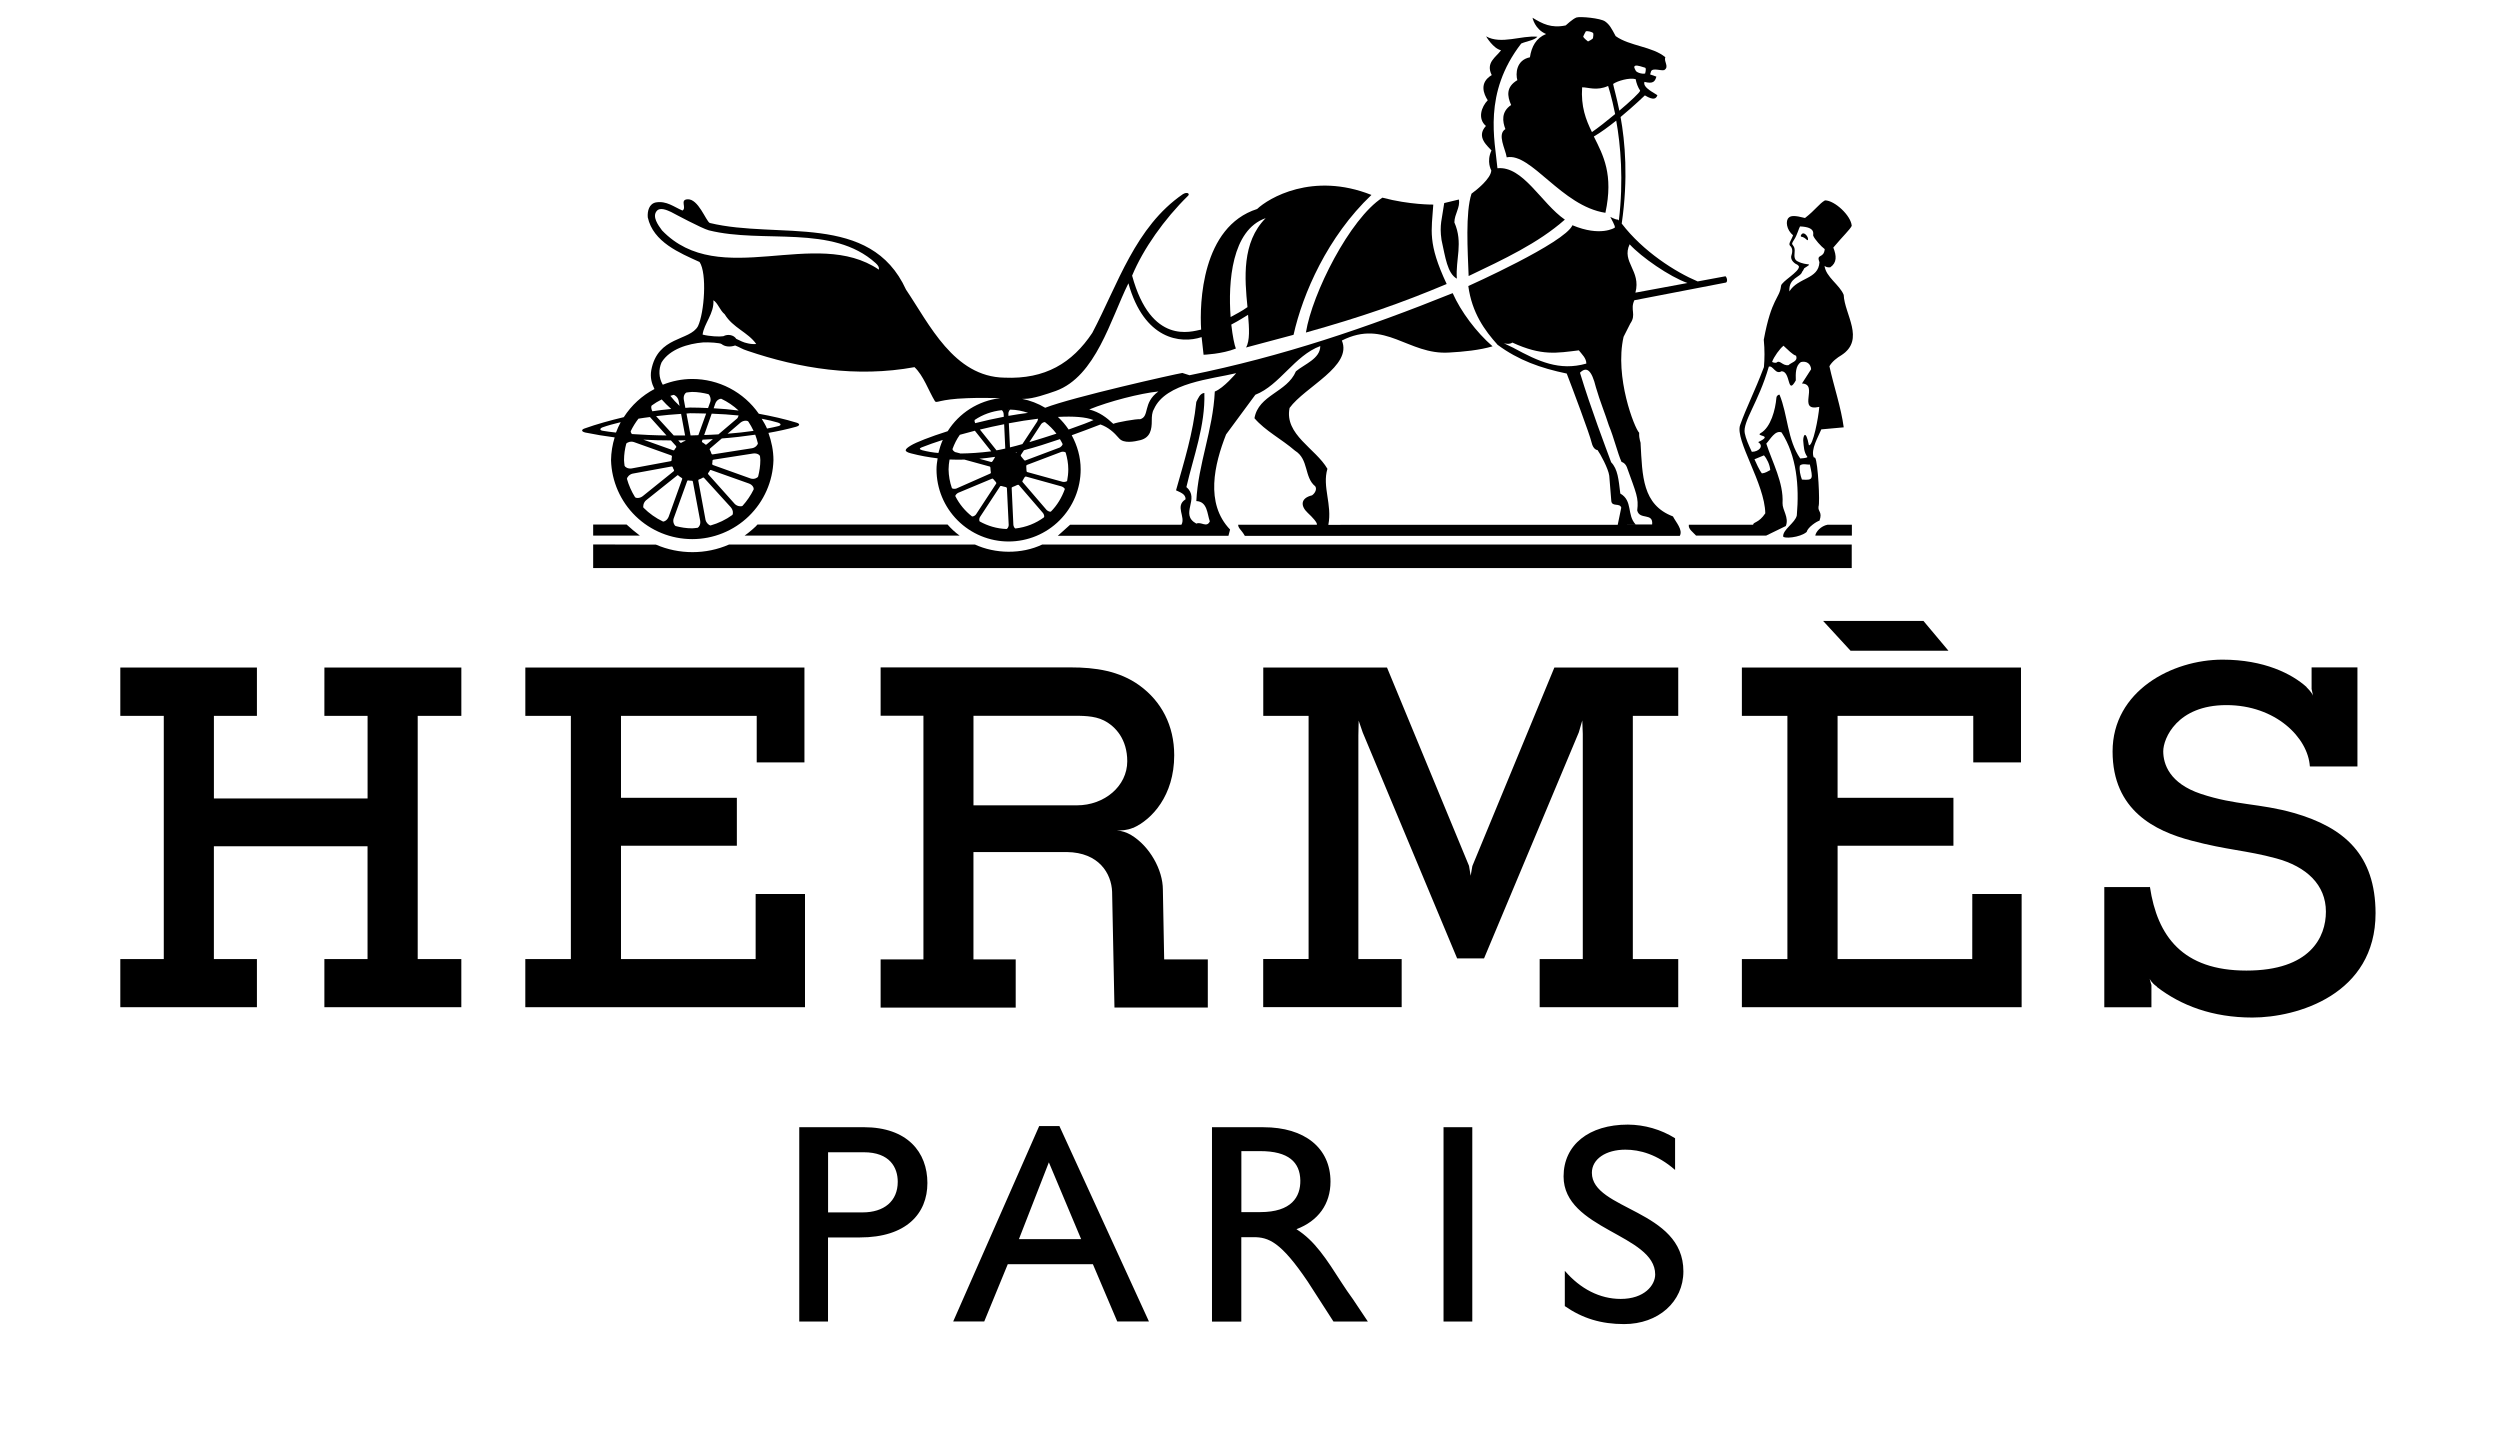
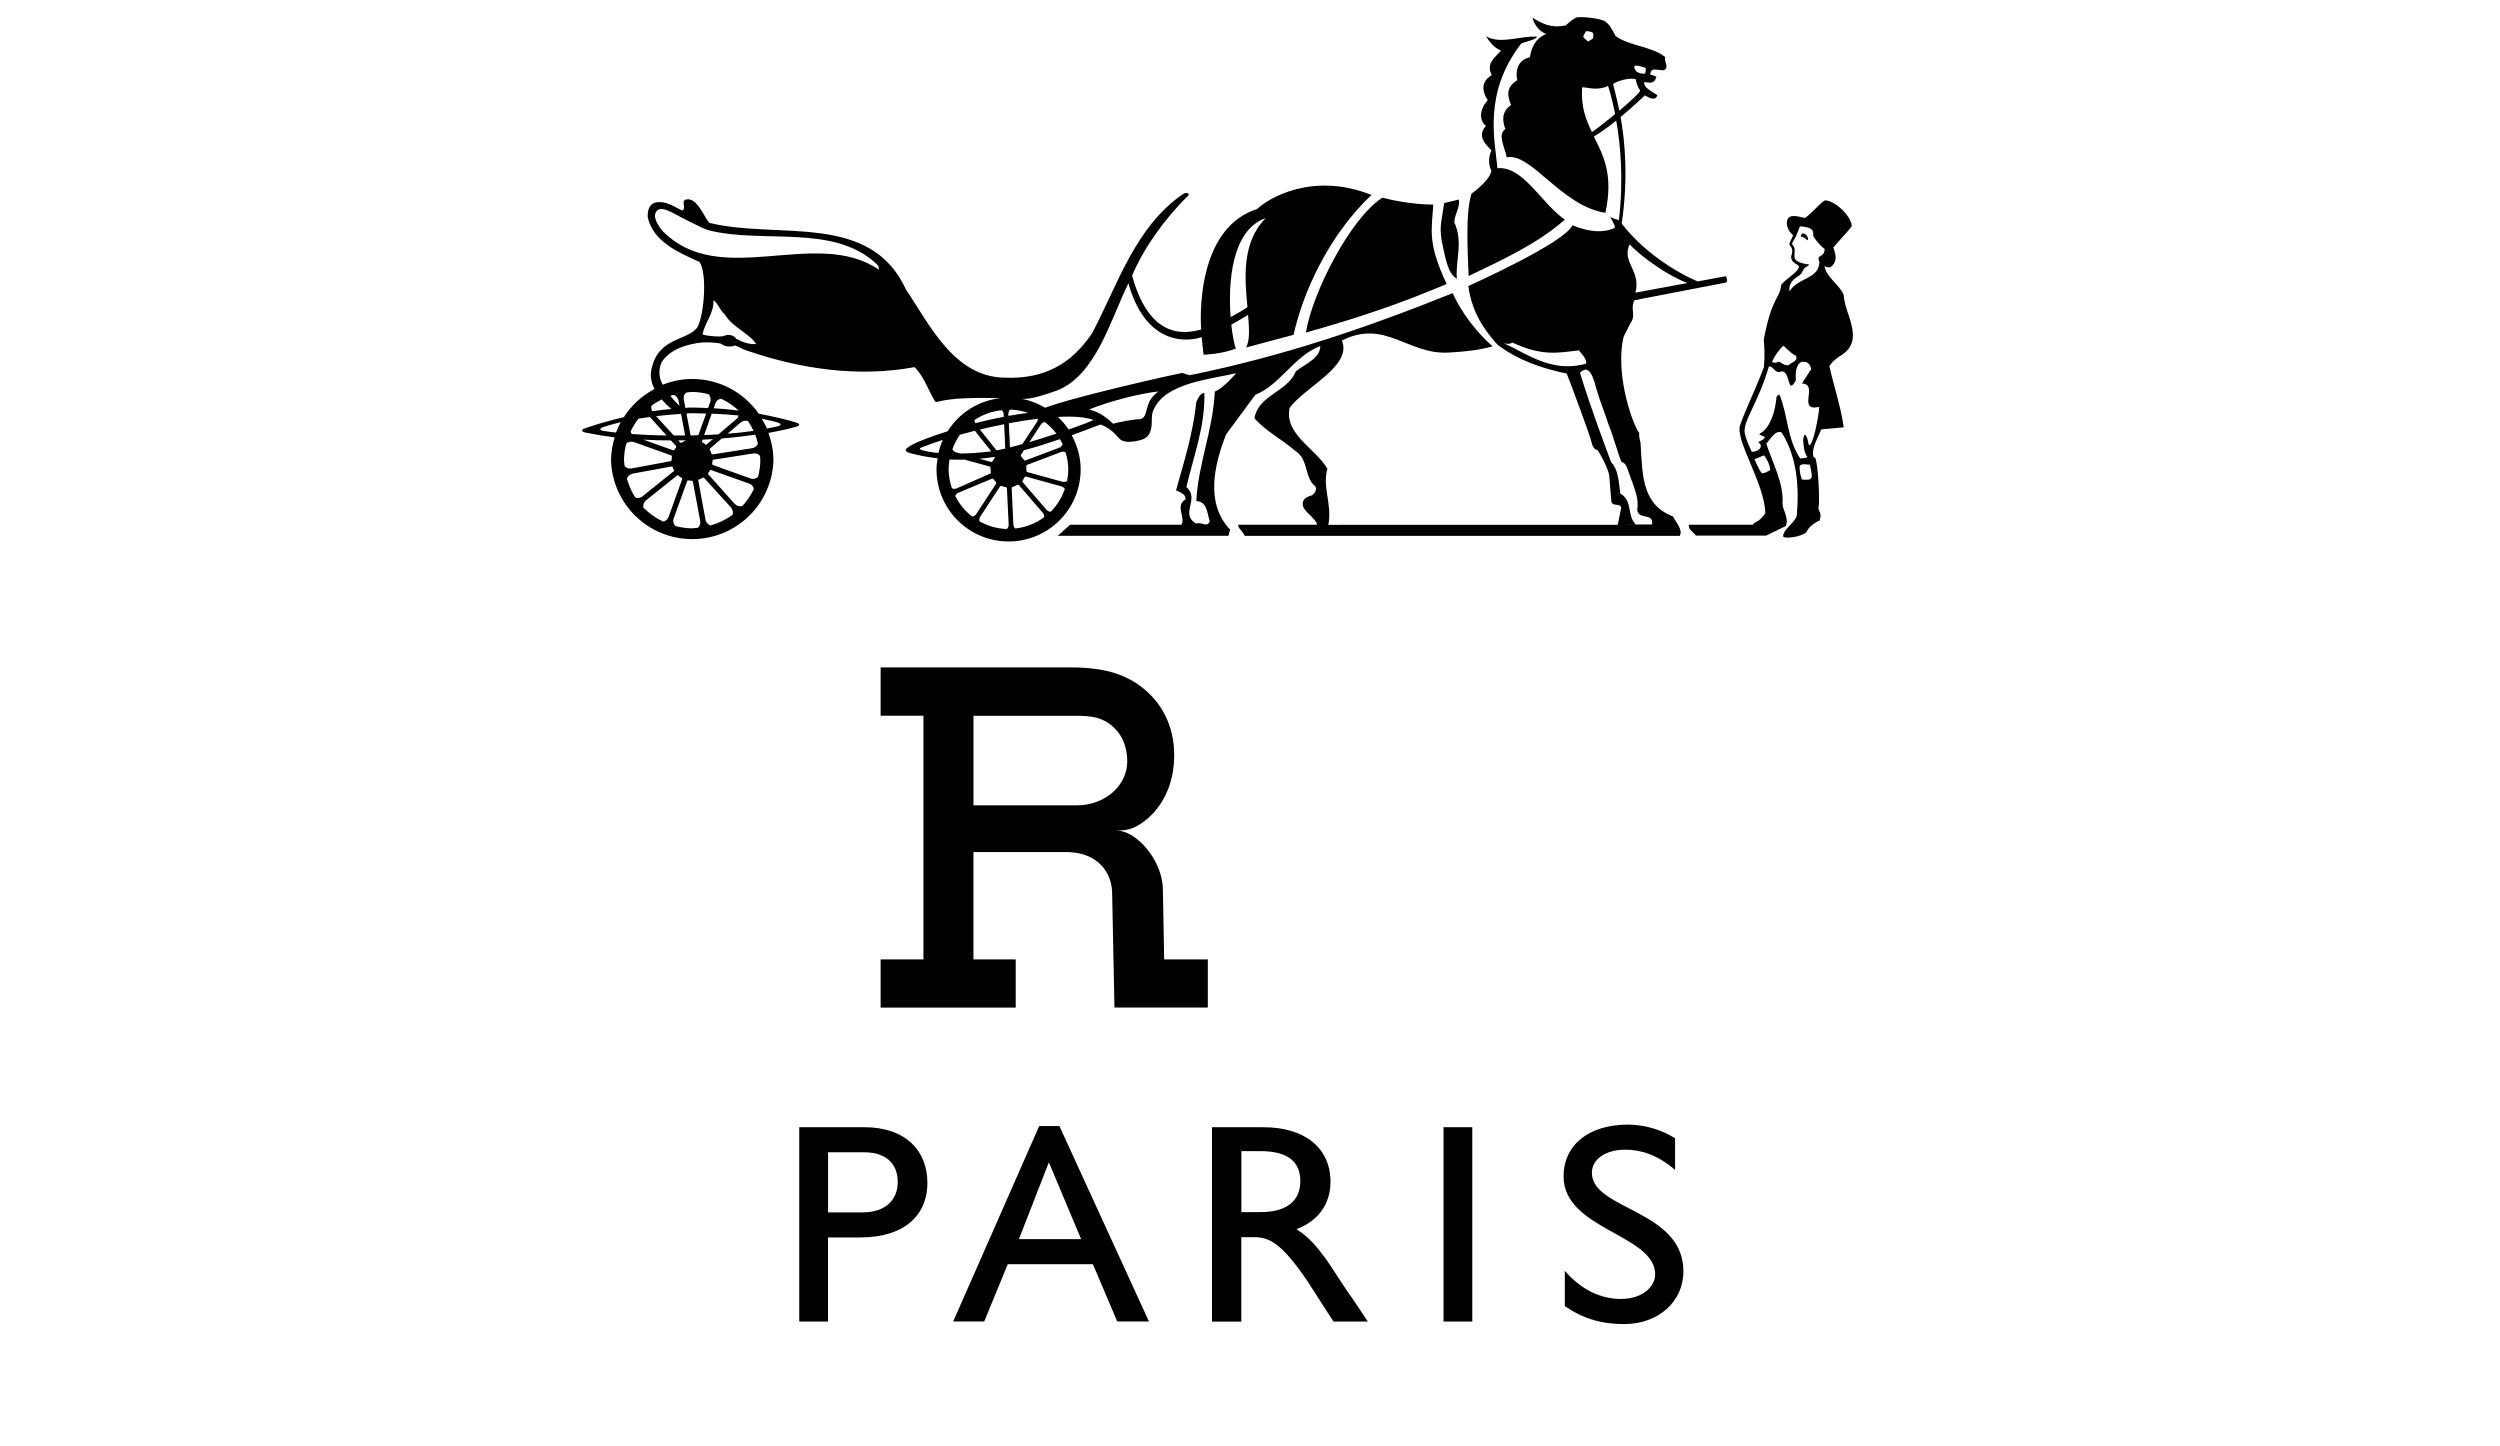
<svg xmlns="http://www.w3.org/2000/svg" width="121" height="70" viewBox="0 0 121 70" fill="none">
  <g id="Hermes logo" clip-path="url(#clip0_35_91)">
-     <path id="Vector" d="M15.7 34.649H17.791V38.645H10.353V34.649H12.435V32.308H5.823V34.649H7.927V46.418H5.823V48.748H12.435V46.418H10.352V40.958H17.789V46.418H15.7V48.748H22.328V46.418H20.217V34.649H22.329V32.308H15.701M95.457 46.418H88.94V40.934H94.546V38.613H88.939V34.649H95.506V36.899H97.816V32.308H84.307V34.649H86.51V46.418H84.307V48.748H97.847V43.27H95.459M38.962 43.27H36.573V46.418H30.056V40.934H35.664V38.613H30.056V34.649H36.625V36.899H38.935V32.308H25.426V34.649H27.63V46.418H25.425V48.748H38.962M89.568 31.497H94.306L93.094 30.052H88.238M111.022 39.347C109.369 38.876 108.202 38.983 106.52 38.422C105.002 37.913 104.701 36.979 104.701 36.361C104.701 35.739 105.372 34.127 107.757 34.127C110.146 34.127 111.709 35.706 111.797 37.096L111.807 37.09V37.096H114.1V32.303H111.881V33.347L111.951 33.673C111.935 33.626 111.872 33.495 111.637 33.262C111.634 33.257 111.634 33.254 111.634 33.249C110.93 32.617 109.589 31.927 107.572 31.927C105.128 31.927 102.249 33.442 102.249 36.372C102.249 39.227 104.312 40.224 106.062 40.685C107.814 41.15 108.708 41.15 110.17 41.546C111.628 41.941 112.574 42.821 112.574 44.124C112.574 45.358 111.815 46.976 108.727 46.976C105.634 46.976 104.413 45.309 104.056 42.924L104.031 42.935H101.848V48.753H104.129V47.664L104.122 47.656L104.04 47.368C104.04 47.368 104.122 47.563 104.382 47.743L104.404 47.775C105.559 48.661 107.074 49.249 109.016 49.249C111.183 49.249 114.977 48.137 114.977 44.199C114.97 41.38 113.474 40.051 111.022 39.346V39.347ZM74.52 46.418V48.748H81.227V46.418H79.029V34.649H81.227V32.308H75.232L71.262 41.916L71.18 42.387L71.101 41.908L67.13 32.307H61.142V34.648H63.336V46.416H61.139V48.746H67.841V46.418H65.745V35.595L65.76 34.88L65.955 35.45L70.526 46.388H71.827L76.414 35.447L76.582 34.871L76.607 35.519V46.418M28.709 25.386V25.924H30.97C30.747 25.756 30.531 25.576 30.325 25.386H28.709ZM89.633 25.396H88.456C88.129 25.459 87.887 25.736 87.86 25.924H89.631V25.394L89.633 25.396ZM28.709 27.493H89.624V26.354H50.446C49.444 26.832 48.174 26.81 47.184 26.354H35.289C34.166 26.848 32.872 26.845 31.745 26.359L28.709 26.351V27.49V27.493ZM45.861 25.386H36.662C36.63 25.45 36.209 25.813 36.038 25.924H46.447C46.231 25.769 46.035 25.588 45.861 25.386Z" fill="black" />
    <path id="Vector_2" d="M29.753 21.16C29.64 21.52 29.58 21.894 29.574 22.271C29.603 23.295 30.029 24.266 30.763 24.98C31.497 25.694 32.48 26.093 33.504 26.093C34.528 26.093 35.511 25.694 36.245 24.981C36.979 24.268 37.406 23.296 37.435 22.273C37.435 21.808 37.34 21.367 37.192 20.952C37.644 20.873 38.087 20.778 38.524 20.657C38.729 20.601 38.721 20.508 38.56 20.459C37.978 20.28 37.358 20.142 36.725 20.025C36.364 19.506 35.883 19.082 35.322 18.789C34.762 18.496 34.139 18.343 33.506 18.342C33 18.342 32.522 18.445 32.083 18.619C32.076 18.616 32.07 18.607 32.067 18.603C31.977 18.442 31.926 18.262 31.918 18.077C31.91 17.893 31.945 17.709 32.019 17.54C32.419 16.889 33.307 16.634 34.036 16.572C34.281 16.56 34.87 16.588 34.933 16.658C35.075 16.772 35.321 16.813 35.581 16.721C35.831 16.816 35.895 16.89 36.179 16.979C38.685 17.833 41.459 18.284 44.262 17.77C44.701 18.184 44.943 18.912 45.249 19.415C45.332 19.541 45.431 19.32 46.812 19.272C47.3 19.253 47.897 19.257 48.418 19.269C47.342 19.393 46.417 19.997 45.868 20.87C45.004 21.145 44.338 21.408 44.088 21.56C43.782 21.745 43.725 21.848 44.088 21.942C44.528 22.058 44.955 22.132 45.381 22.184C45.352 22.358 45.327 22.537 45.327 22.719C45.327 23.644 45.694 24.532 46.349 25.186C47.003 25.84 47.89 26.208 48.816 26.208C49.741 26.208 50.628 25.84 51.282 25.186C51.937 24.532 52.304 23.644 52.304 22.719C52.304 22.118 52.138 21.56 51.871 21.066C52.311 20.908 52.773 20.734 53.263 20.544C53.642 20.682 53.9 20.908 54.172 21.224C54.394 21.474 54.895 21.376 55.193 21.303C55.675 21.177 55.749 20.793 55.746 20.354C55.746 20.155 55.756 19.959 55.851 19.801C56.415 18.515 58.673 18.346 59.831 18.061C59.831 18.061 59.225 18.788 58.796 18.95C58.709 20.827 57.989 22.461 57.902 24.252C58.448 24.274 58.424 24.885 58.556 25.233C58.404 25.562 58.141 25.233 57.902 25.343C57.073 24.885 58.098 24.144 57.421 23.576C57.769 22.074 58.339 20.611 58.291 19.018C58.075 19.04 57.991 19.28 57.901 19.454C57.747 20.962 57.312 22.336 56.92 23.732C57.094 23.819 57.399 23.905 57.379 24.168C56.853 24.495 57.399 25.022 57.181 25.396H51.795L51.197 25.933H59.457L59.536 25.63C58.318 24.364 58.777 22.466 59.342 21.027L60.759 19.106C61.937 18.648 62.657 17.208 63.901 16.75C63.901 17.362 63.136 17.624 62.722 17.972C62.289 18.997 60.912 19.106 60.716 20.242C61.238 20.853 62.021 21.245 62.678 21.813C63.355 22.229 63.111 23.1 63.658 23.537C63.747 23.668 63.658 23.864 63.503 23.974C62.929 24.111 62.947 24.499 63.293 24.821C63.514 25.027 63.768 25.296 63.739 25.397H59.927C59.927 25.571 60.082 25.638 60.25 25.935H81.303C81.462 25.638 81.118 25.286 80.971 24.994C79.484 24.432 79.492 23.026 79.405 21.476C79.421 21.413 79.32 21.265 79.336 20.946C79.114 20.737 78.137 18.249 78.581 16.302L78.905 15.661C79.211 15.223 78.886 14.989 79.103 14.532L83.54 13.675C83.619 13.633 83.599 13.453 83.515 13.371L82.167 13.621C81.096 13.17 79.525 12.173 78.491 10.821C78.812 8.629 78.652 6.851 78.436 5.664C79.084 5.126 79.612 4.617 79.612 4.617C80.06 4.886 80.157 4.759 80.218 4.614C80.147 4.532 79.483 4.25 79.592 3.962C80.011 4.073 80.104 3.943 80.169 3.709L79.875 3.605H79.865L79.913 3.447C79.998 3.273 80.394 3.437 80.546 3.393C80.81 3.231 80.514 2.989 80.603 2.771C79.986 2.249 78.872 2.233 78.198 1.748C77.99 1.359 77.904 1.194 77.686 1.036C77.461 0.878 76.484 0.788 76.302 0.846C76.123 0.909 75.78 1.23 75.78 1.23C75.079 1.378 74.657 1.151 74.174 0.859C74.174 0.859 74.277 1.412 74.829 1.646C74.342 1.846 74.127 2.257 74.048 2.773C73.377 2.909 73.352 3.576 73.439 3.88C72.89 4.207 72.944 4.642 73.138 5.082C72.648 5.411 72.722 5.886 72.861 6.248C72.45 6.501 72.861 7.203 72.925 7.615C74.106 7.371 75.582 9.979 77.702 10.3C78.1 8.439 77.6 7.526 77.142 6.607C77.487 6.406 77.861 6.129 78.225 5.838C78.437 7.017 78.589 8.723 78.352 10.674C78.336 10.658 78.32 10.645 78.311 10.63C78.178 10.63 78.045 10.541 77.937 10.498C77.96 10.562 78.203 10.949 78.154 11.02C78.154 11.02 77.468 11.474 76.106 10.902C75.742 11.753 71.066 13.844 71.066 13.844C71.24 15.134 71.854 15.992 72.487 16.691C73.491 17.434 74.563 17.817 75.83 18.08C76.096 18.766 76.954 21.05 77.033 21.417C77.118 21.784 77.322 21.784 77.322 21.784C77.444 21.949 77.844 22.677 77.888 23.026L77.988 24.26C78.031 24.541 78.399 24.329 78.469 24.57L78.298 25.399L64.291 25.402C64.487 24.421 63.987 23.564 64.247 22.691C63.684 21.71 62.156 21.033 62.415 19.745C63.159 18.72 65.468 17.721 64.946 16.482C67.045 15.418 68.152 17.194 70.141 17.063C70.834 17.025 71.605 16.949 72.24 16.762C71.455 16.082 70.705 15.082 70.31 14.188C66.144 15.865 62.091 17.246 57.573 18.162L57.225 18.051C56.882 18.104 51.906 19.222 50.587 19.736C50.24 19.528 49.86 19.381 49.463 19.304H49.579C50.001 19.304 50.647 19.079 51.104 18.92C53.037 18.214 53.748 15.462 54.615 13.712C55.375 16.433 57.137 16.655 58.158 16.316L58.253 17.17C58.253 17.17 59.146 17.139 59.816 16.87C59.748 16.708 59.658 16.276 59.595 15.709C60.001 15.498 60.221 15.345 60.406 15.237C60.462 15.883 60.501 16.492 60.308 16.819L62.608 16.205C63.051 14.217 64.253 11.454 66.378 9.435C63.526 8.301 61.389 9.597 60.846 10.115C58.162 10.973 58.054 14.677 58.135 15.952C57.67 16.044 55.718 16.721 54.794 13.342C55.332 12.045 56.352 10.603 57.499 9.478C57.599 9.394 57.483 9.261 57.254 9.396C54.949 10.977 54.106 13.761 52.867 16.112C51.896 17.572 50.585 18.363 48.619 18.279C46.164 18.241 44.976 15.68 43.851 14.018C42.127 10.242 37.666 11.598 34.351 10.791C34.166 10.696 33.797 9.604 33.269 9.646C32.894 9.674 33.247 10.06 33.032 10.19C32.616 10.016 32.266 9.71 31.744 9.797C31.417 9.864 31.328 10.212 31.352 10.519C31.613 11.718 32.899 12.243 33.859 12.68C34.227 13.23 34.09 15.131 33.783 15.785C33.388 16.512 31.833 16.253 31.521 17.92C31.461 18.259 31.537 18.553 31.676 18.829C31.072 19.147 30.561 19.616 30.192 20.19C29.533 20.348 28.889 20.525 28.288 20.74C28.13 20.797 28.13 20.889 28.335 20.936C28.799 21.031 29.275 21.11 29.756 21.171L29.753 21.16ZM78.874 11.824C79.443 12.445 80.804 13.39 81.674 13.698L79.154 14.165C79.439 13.097 78.469 12.687 78.874 11.824ZM79.146 3.182C79.241 3.143 79.507 3.246 79.616 3.274C79.682 3.29 79.657 3.432 79.624 3.559C79.459 3.594 79.203 3.503 79.168 3.417C79.121 3.322 79.052 3.224 79.146 3.182ZM79.166 3.831C79.198 4.016 79.274 4.226 79.383 4.385C79.38 4.47 78.913 4.902 78.376 5.357C78.243 4.698 78.107 4.244 78.075 4.063C78.288 3.912 78.866 3.747 79.166 3.831ZM76.754 1.517C76.849 1.485 77.042 1.548 77.094 1.586C77.146 1.626 77.104 1.786 77.101 1.839C77.101 1.893 76.86 2.007 76.86 2.007C76.86 2.007 76.632 1.833 76.635 1.779L76.624 1.775C76.662 1.686 76.705 1.6 76.754 1.517ZM77.05 6.393C76.753 5.792 76.512 5.156 76.575 4.226C76.863 4.222 77.281 4.41 77.833 4.16C77.833 4.16 78.004 4.676 78.173 5.52C77.762 5.864 77.335 6.197 77.05 6.393ZM73.277 16.849C72.376 16.397 72.937 16.776 73.198 16.58C74.627 17.238 75.346 17.086 76.416 16.957C76.569 17.153 76.779 17.336 76.779 17.597C75.471 17.969 74.454 17.487 73.276 16.851L73.277 16.849ZM78.423 23.888C78.339 23.195 78.3 22.705 77.98 22.374C77.727 21.685 76.993 19.767 76.471 18.04C76.787 17.727 77.033 17.89 77.243 18.749C77.444 19.442 77.686 20.014 77.869 20.593C78.113 21.175 78.296 21.95 78.483 22.358C78.483 22.358 78.648 22.387 78.739 22.607C79.198 23.888 79.318 24.094 79.241 24.704C79.352 25.184 80.025 24.793 79.964 25.384H78.534L79.163 25.38C78.73 24.921 79.037 24.238 78.423 23.888ZM50.533 25.035C50.137 25.331 49.663 25.519 49.145 25.579C49.095 25.563 49.05 25.46 49.047 25.397L48.965 23.614C48.962 23.596 48.994 23.575 49.013 23.567C49.057 23.551 49.179 23.504 49.228 23.475C49.247 23.464 49.296 23.459 49.312 23.475L50.482 24.832C50.523 24.883 50.561 24.994 50.529 25.038L50.533 25.035ZM48.723 25.604C48.249 25.589 47.806 25.454 47.415 25.237C47.383 25.193 47.394 25.076 47.431 25.024L48.408 23.534C48.418 23.518 48.456 23.518 48.478 23.524C48.519 23.537 48.615 23.564 48.671 23.572C48.693 23.572 48.734 23.603 48.734 23.624L48.821 25.411C48.824 25.475 48.774 25.585 48.721 25.601L48.723 25.604ZM46.255 21.892C46.192 21.873 46.097 21.788 46.1 21.734C46.191 21.487 46.306 21.254 46.456 21.044C46.694 20.976 46.939 20.911 47.184 20.848L47.975 21.844L47.938 21.849C47.426 21.913 46.947 21.944 46.493 21.95L46.255 21.887V21.892ZM48.481 19.851C48.529 19.87 48.576 19.972 48.576 20.033L48.584 20.172C48.109 20.264 47.644 20.367 47.198 20.481C47.17 20.422 47.156 20.354 47.179 20.323C47.559 20.065 48.002 19.907 48.476 19.853L48.481 19.851ZM48.231 21.797L47.428 20.791C47.817 20.696 48.209 20.609 48.601 20.532L48.655 21.71C48.497 21.748 48.366 21.773 48.231 21.797ZM48.155 22.113C48.152 22.124 48.155 22.136 48.149 22.145C48.111 22.199 48.077 22.256 48.046 22.314C48.037 22.335 47.999 22.365 47.975 22.362L47.398 22.203C47.644 22.178 47.896 22.156 48.157 22.112L48.155 22.113ZM49.22 21.898C49.21 21.914 49.172 21.914 49.15 21.906H49.142L49.226 21.887L49.221 21.897L49.22 21.898ZM48.883 21.653L48.828 20.487C49.312 20.395 49.788 20.32 50.242 20.266C50.236 20.314 50.222 20.361 50.2 20.405L49.484 21.493C49.272 21.557 49.076 21.606 48.883 21.653ZM50.39 20.53C50.422 20.478 50.523 20.419 50.577 20.43C50.783 20.592 50.972 20.778 51.131 20.989C50.703 21.131 50.261 21.267 49.821 21.4L50.39 20.53ZM48.809 20.13L48.805 20.019C48.802 19.953 48.853 19.836 48.903 19.825C49.204 19.832 49.489 19.891 49.758 19.983C49.441 20.024 49.128 20.071 48.809 20.128V20.13ZM48.769 19.821C48.785 19.821 48.797 19.817 48.812 19.817L48.85 19.82H48.767L48.769 19.821ZM44.628 21.789C44.473 21.742 44.509 21.694 44.602 21.655C44.914 21.531 45.264 21.41 45.631 21.291C45.541 21.493 45.472 21.705 45.419 21.924C45.152 21.903 44.887 21.857 44.628 21.789ZM45.964 22.24C46.199 22.253 46.439 22.249 46.681 22.245L47.908 22.582C47.924 22.586 47.937 22.623 47.937 22.645C47.937 22.692 47.945 22.819 47.959 22.874C47.959 22.896 47.943 22.914 47.924 22.922L46.287 23.645C46.227 23.668 46.108 23.667 46.072 23.626C45.97 23.334 45.916 23.027 45.911 22.718C45.911 22.553 45.933 22.396 45.958 22.243L45.964 22.24ZM46.146 23.849L46.142 23.837C46.142 23.842 46.145 23.845 46.146 23.849ZM46.235 24.013C46.235 23.959 46.322 23.877 46.377 23.852L48.022 23.165C48.038 23.156 48.07 23.181 48.083 23.197C48.111 23.232 48.154 23.284 48.193 23.323C48.212 23.339 48.228 23.387 48.218 23.402L47.238 24.899C47.203 24.953 47.095 25.01 47.045 24.994C46.706 24.731 46.43 24.396 46.238 24.013H46.235ZM47.211 25.125C47.195 25.114 47.184 25.105 47.17 25.097L47.212 25.123L47.211 25.125ZM50.865 24.76C50.817 24.788 50.699 24.728 50.654 24.681L49.489 23.325C49.473 23.312 49.486 23.278 49.498 23.257C49.529 23.21 49.557 23.162 49.582 23.111C49.593 23.091 49.63 23.061 49.653 23.064L51.377 23.542C51.431 23.558 51.52 23.616 51.539 23.668C51.392 24.079 51.167 24.456 50.865 24.76ZM51.653 23.273C51.624 23.32 51.494 23.336 51.431 23.32L49.715 22.846C49.694 22.841 49.683 22.805 49.683 22.782C49.683 22.716 49.679 22.65 49.671 22.585C49.666 22.563 49.678 22.515 49.697 22.506L51.365 21.873C51.423 21.851 51.539 21.862 51.578 21.901C51.653 22.161 51.705 22.428 51.705 22.713C51.705 22.903 51.684 23.093 51.649 23.274L51.653 23.273ZM51.431 21.493C51.431 21.549 51.344 21.636 51.286 21.659L51.396 21.621L49.62 22.289C49.601 22.297 49.572 22.273 49.56 22.257C49.521 22.204 49.478 22.153 49.433 22.104C49.413 22.088 49.398 22.044 49.406 22.025L49.56 21.792C50.101 21.65 50.683 21.466 51.3 21.254C51.347 21.334 51.395 21.413 51.433 21.495L51.431 21.493ZM56.066 18.947C55.294 19.503 55.658 20.16 55.18 20.291C55.006 20.266 54.035 20.443 53.883 20.513C53.556 20.207 53.222 19.95 52.719 19.817C53.676 19.424 55.193 19.035 56.066 18.947ZM52.926 20.331C52.76 20.41 52.317 20.581 51.721 20.789C51.572 20.566 51.398 20.361 51.202 20.179C51.948 20.139 52.557 20.179 52.926 20.331ZM61.259 10.558C60.092 11.732 60.242 13.485 60.378 14.864C60.109 15.06 59.777 15.225 59.562 15.345C59.435 13.652 59.615 11.128 61.259 10.558ZM32.043 11.153C31.847 10.89 31.559 10.489 31.782 10.215C31.947 10.013 32.282 10.171 32.478 10.259C32.644 10.346 33.952 11.05 34.308 11.148C36.95 11.806 40.287 10.837 42.382 12.735C42.484 12.83 42.559 12.92 42.537 13.051C39.463 10.957 34.835 14.054 32.043 11.153ZM34.53 14.535C34.748 14.666 34.835 15.014 35.075 15.21C35.468 15.865 36.209 16.084 36.602 16.65C36.469 16.66 36.336 16.651 36.206 16.621C35.95 16.571 35.849 16.495 35.634 16.4C35.52 16.215 35.233 16.153 35.009 16.273C34.83 16.305 34.335 16.281 34.006 16.194C34.069 15.669 34.575 15.166 34.528 14.533L34.53 14.535ZM31.455 20.182L32.258 21.076C31.676 21.071 31.114 21.044 30.581 21.008C30.54 20.951 30.518 20.897 30.529 20.865C30.632 20.65 30.757 20.451 30.901 20.264C31.08 20.233 31.268 20.209 31.455 20.185V20.182ZM36.219 20.403C36.317 20.546 36.396 20.698 36.472 20.854C36.077 20.913 35.656 20.957 35.213 20.992L35.841 20.454C35.999 20.328 36.179 20.354 36.219 20.403ZM35.665 20.264L34.773 21.023C34.545 21.039 34.315 21.046 34.082 21.055L34.446 20.021C34.898 20.037 35.338 20.068 35.748 20.109C35.729 20.165 35.713 20.22 35.669 20.264H35.665ZM35.447 24.923C35.131 25.154 34.773 25.324 34.387 25.434C34.318 25.424 34.185 25.317 34.147 25.158L33.799 23.271C33.792 23.247 33.802 23.218 33.826 23.208C33.892 23.186 33.956 23.157 34.016 23.119C34.036 23.104 34.063 23.115 34.079 23.132L35.368 24.549C35.495 24.698 35.49 24.869 35.447 24.921V24.923ZM32.717 21.585C32.733 21.601 32.739 21.636 32.725 21.655C32.685 21.702 32.671 21.718 32.639 21.776C32.628 21.799 32.601 21.802 32.576 21.792L31.14 21.28C31.583 21.305 32.029 21.316 32.473 21.316L32.717 21.585ZM34.141 21.514C34.097 21.474 34.05 21.44 33.998 21.411C33.973 21.398 33.967 21.379 33.976 21.352L34.003 21.28L34.503 21.254L34.202 21.508C34.186 21.523 34.16 21.53 34.141 21.514ZM33.8 21.063C33.674 21.066 33.554 21.074 33.43 21.076H33.424L33.226 20.016C33.289 20.013 33.345 20.005 33.407 20C33.667 20 33.922 20.01 34.178 20.016L33.799 21.065L33.8 21.063ZM32.965 20.032L33.158 21.076C32.976 21.079 32.794 21.079 32.609 21.076L31.755 20.142C32.147 20.095 32.549 20.059 32.965 20.032ZM33.179 21.313C33.174 21.319 33.179 21.332 33.169 21.335C33.103 21.359 33.039 21.39 32.98 21.427C32.957 21.443 32.932 21.432 32.916 21.414L32.828 21.316C32.945 21.313 33.065 21.316 33.18 21.311L33.179 21.313ZM30.458 20.997C30.463 20.984 30.474 20.97 30.479 20.954C30.473 20.969 30.466 20.984 30.458 20.998V20.997ZM30.311 21.474C30.347 21.416 30.517 21.343 30.678 21.395L32.486 22.041C32.507 22.047 32.526 22.072 32.521 22.096C32.51 22.154 32.505 22.214 32.505 22.273C32.505 22.298 32.484 22.313 32.462 22.321L30.573 22.672C30.387 22.699 30.257 22.608 30.23 22.545C30.222 22.45 30.203 22.362 30.203 22.267C30.203 21.993 30.244 21.731 30.311 21.474ZM30.343 23.173C30.349 23.102 30.458 22.96 30.621 22.923L32.503 22.578C32.515 22.576 32.527 22.578 32.538 22.583C32.548 22.589 32.556 22.599 32.56 22.61C32.579 22.664 32.586 22.689 32.62 22.746C32.632 22.768 32.625 22.79 32.605 22.809L31.107 24.015C30.945 24.137 30.774 24.11 30.735 24.062C30.563 23.786 30.431 23.486 30.343 23.173ZM30.793 24.148C30.778 24.127 30.762 24.108 30.749 24.084C30.759 24.103 30.779 24.127 30.793 24.148ZM31.146 24.578C31.111 24.524 31.137 24.325 31.27 24.214L32.766 23.02C32.782 22.998 32.809 22.993 32.829 23.012C32.872 23.051 32.94 23.102 32.997 23.134C33.021 23.146 33.029 23.165 33.016 23.194L32.367 25C32.298 25.182 32.152 25.253 32.087 25.241C31.738 25.075 31.421 24.85 31.148 24.576L31.146 24.578ZM32.242 25.318C32.222 25.311 32.203 25.303 32.184 25.293L32.242 25.318ZM32.695 25.46C32.635 25.424 32.552 25.261 32.603 25.1L33.258 23.287C33.264 23.263 33.286 23.247 33.31 23.252C33.369 23.263 33.421 23.268 33.489 23.268C33.516 23.268 33.532 23.29 33.536 23.316L33.889 25.206C33.917 25.388 33.834 25.506 33.77 25.544C33.682 25.551 33.593 25.571 33.502 25.571C33.221 25.571 32.956 25.529 32.698 25.46H32.695ZM35.811 24.622C35.827 24.606 35.843 24.59 35.852 24.575C35.836 24.59 35.825 24.606 35.811 24.622ZM35.926 24.488C35.868 24.524 35.681 24.511 35.562 24.39L34.283 22.96C34.267 22.944 34.261 22.912 34.278 22.892C34.31 22.854 34.338 22.813 34.36 22.768C34.371 22.744 34.398 22.74 34.42 22.752L36.255 23.404C36.445 23.478 36.493 23.629 36.477 23.689C36.334 23.979 36.152 24.248 35.934 24.488H35.926ZM36.48 23.662C36.507 23.614 36.537 23.539 36.567 23.463C36.54 23.529 36.511 23.596 36.48 23.66V23.662ZM36.69 23.066C36.665 23.126 36.501 23.214 36.331 23.16L34.506 22.506C34.485 22.499 34.466 22.474 34.469 22.45C34.479 22.39 34.485 22.362 34.485 22.297C34.485 22.271 34.508 22.257 34.53 22.249L36.455 21.949C36.645 21.925 36.765 22.015 36.784 22.08C36.787 22.143 36.8 22.207 36.8 22.27C36.8 22.544 36.758 22.808 36.694 23.064L36.69 23.066ZM36.682 21.449C36.682 21.525 36.572 21.661 36.407 21.693L34.493 21.993C34.482 21.995 34.47 21.993 34.459 21.987C34.449 21.982 34.441 21.973 34.436 21.962C34.416 21.896 34.39 21.832 34.357 21.772C34.341 21.751 34.348 21.729 34.365 21.708L34.935 21.221C35.479 21.18 36.018 21.118 36.553 21.039C36.605 21.174 36.643 21.308 36.679 21.451L36.682 21.449ZM37.668 20.459C37.791 20.498 37.834 20.581 37.677 20.623C37.513 20.668 37.314 20.702 37.124 20.742C37.053 20.574 36.958 20.421 36.866 20.267C37.163 20.324 37.435 20.386 37.666 20.457L37.668 20.459ZM34.541 19.758L34.62 19.532C34.689 19.352 34.841 19.29 34.911 19.301C35.218 19.448 35.501 19.639 35.749 19.87C35.347 19.818 34.944 19.781 34.539 19.76L34.541 19.758ZM34.291 19.078C34.349 19.121 34.427 19.291 34.378 19.45L34.27 19.75C33.978 19.738 33.688 19.722 33.395 19.725C33.319 19.725 33.248 19.741 33.171 19.741L33.096 19.336C33.068 19.149 33.155 19.029 33.22 18.999C33.315 18.991 33.403 18.97 33.497 18.97C33.772 18.97 34.035 19.015 34.291 19.078ZM32.598 19.11C32.669 19.117 32.807 19.227 32.843 19.388L32.891 19.646C32.729 19.496 32.579 19.333 32.445 19.159L32.6 19.111L32.598 19.11ZM32.487 19.794C32.181 19.823 31.875 19.858 31.573 19.905C31.51 19.782 31.507 19.668 31.542 19.627C31.692 19.516 31.855 19.418 32.026 19.333C32.162 19.488 32.317 19.643 32.487 19.794ZM29.163 20.683C29.409 20.595 29.71 20.513 30.042 20.433C29.954 20.596 29.878 20.764 29.813 20.936C29.587 20.91 29.354 20.884 29.164 20.848C29.003 20.819 29.041 20.728 29.163 20.683ZM87.222 11.314C87.156 11.37 87.134 11.446 87.188 11.457C87.289 11.476 87.346 11.511 87.463 11.618C87.526 11.65 87.51 11.552 87.495 11.498C87.431 11.346 87.298 11.254 87.226 11.314H87.222Z" fill="black" />
    <path id="Vector_3" d="M84.85 25.396H81.74C81.701 25.606 81.946 25.759 82.088 25.922H85.484L86.433 25.46C86.601 25.049 86.263 24.685 86.275 24.353C86.332 23.363 85.78 22.376 85.489 21.47C85.679 21.269 85.916 20.805 86.228 20.929C86.955 22.061 87.09 23.507 86.966 24.946C86.892 25.302 86.286 25.627 86.305 25.962C86.316 26.079 87.112 26.028 87.441 25.748C87.499 25.517 87.927 25.233 88.064 25.2C88.216 24.765 87.979 24.779 88.017 24.516C88.093 24.334 87.991 22.373 87.855 22.162C87.805 22.131 87.787 22.131 87.784 22.136C87.632 21.746 88.002 21.15 88.151 20.782L89.236 20.683C89.107 19.718 88.762 18.716 88.543 17.726C88.676 17.494 88.917 17.314 89.137 17.183C90.28 16.428 89.273 15.212 89.235 14.272C89.04 13.785 88.37 13.406 88.308 12.868C88.447 12.975 88.553 12.931 88.583 12.939C88.91 12.714 88.895 12.39 88.732 11.983C89.228 11.392 89.532 11.12 89.624 10.932C89.592 10.437 88.797 9.698 88.33 9.698C88.055 9.85 87.871 10.157 87.365 10.549C87.349 10.569 86.758 10.343 86.579 10.533C86.405 10.675 86.465 11.134 86.784 11.383C86.745 11.504 86.709 11.552 86.642 11.699C86.607 11.772 86.591 11.849 86.637 11.892C86.742 11.987 86.78 12.134 86.705 12.36C86.626 12.6 86.895 12.778 86.99 12.812C87.006 12.817 87.038 12.85 87.069 12.892C87.104 13.157 86.202 13.635 86.202 13.841C86.131 14.462 85.744 14.4 85.367 16.443C85.415 16.938 85.408 17.376 85.374 17.767C84.912 18.988 84.535 19.692 84.222 20.574C83.963 21.302 85.418 23.409 85.44 24.845C85.124 25.32 84.871 25.252 84.85 25.394V25.396ZM87.212 23.208C87.137 23.013 87.076 22.738 87.114 22.534C87.24 22.412 87.477 22.503 87.597 22.483C87.745 23.164 87.781 23.259 87.213 23.211L87.212 23.208ZM87.223 13.152C87.264 13.121 87.302 13.02 87.326 12.983C87.805 12.676 87.474 12.898 86.998 12.646C86.843 12.567 86.84 12.418 86.859 12.208C86.887 11.947 86.78 11.896 86.739 11.813C86.723 11.778 86.797 11.65 86.859 11.56C86.97 11.392 87.069 11.044 87.121 10.959C87.915 10.99 87.738 11.341 87.759 11.405C87.822 11.575 88.154 11.942 88.317 12.058C88.27 12.539 87.893 12.256 88.061 12.694C88.017 13.526 87.028 13.421 86.606 14.105C86.563 13.428 87.159 13.429 87.223 13.151V13.152ZM86.321 16.734C86.536 16.928 86.764 17.173 86.928 17.215C87.042 17.499 86.691 17.539 86.565 17.673C86.269 17.718 86.158 17.404 85.986 17.547C85.946 17.578 85.769 17.542 85.772 17.507C85.867 17.254 86.131 16.89 86.32 16.732L86.321 16.734ZM84.447 20.973C84.336 20.397 85.102 19.502 85.611 17.746C85.82 17.673 85.93 18.152 86.228 17.968C86.686 17.979 86.49 19.173 86.917 18.413C86.908 18.078 86.898 17.702 87.164 17.523C87.452 17.457 87.639 17.618 87.658 17.871L87.215 18.561C88.053 18.592 86.946 19.94 88.053 19.693C88.017 20.199 87.745 21.618 87.55 21.547C87.398 20.761 87.275 21.088 87.275 21.319C87.306 21.625 87.3 21.873 87.481 22.12C87.42 22.183 87.196 22.177 87.132 22.191C86.506 21.297 86.531 20.071 86.128 19.1C86.06 19.097 85.975 19.179 85.978 19.25C85.93 19.836 85.703 20.68 85.222 20.959C84.921 21.136 85.883 21.028 85.095 21.398C85.396 21.598 85.119 21.868 84.788 21.868C84.624 21.517 84.497 21.226 84.448 20.971L84.447 20.973ZM85.277 22.912C85.163 22.779 84.988 22.395 84.916 22.229L85.375 22.039C85.517 22.197 85.66 22.491 85.68 22.751C85.578 22.806 85.435 22.901 85.277 22.912ZM70.511 13.485C70.443 12.551 70.827 11.761 70.392 10.764C70.397 10.353 70.685 10.036 70.608 9.657L69.9 9.828C69.793 10.612 69.663 10.871 69.769 11.61C69.956 12.457 70.051 13.227 70.509 13.486L70.511 13.485ZM63.206 16.095C65.911 15.335 67.778 14.687 70.019 13.746C69.086 11.753 69.291 11.177 69.371 9.902C69.371 9.902 68.232 9.918 66.908 9.567C65.338 10.579 63.507 14.203 63.206 16.095ZM72.488 16.672C72.343 16.53 72.558 16.757 72.488 16.672V16.672ZM75.739 10.63C74.6 9.845 73.717 8.02 72.476 8.143C72.355 6.798 71.769 4.516 73.626 2.108C73.866 1.998 74.258 1.955 74.41 1.779C73.651 1.7 72.651 2.17 71.927 1.759C71.927 1.759 72.262 2.344 72.651 2.433C72.395 2.781 71.898 3.029 72.2 3.635C71.58 4.003 71.814 4.555 72.006 4.853C71.696 5.172 71.507 5.747 71.919 6.096C71.413 6.639 72.041 7.099 72.188 7.282C71.931 7.825 72.178 8.244 72.178 8.244C72.169 8.635 71.473 9.193 71.221 9.374C70.921 10.291 71.036 12.137 71.082 13.36C72.775 12.55 74.435 11.78 75.739 10.63ZM56.283 43.06C56.283 42.095 55.639 40.956 54.755 40.421C54.538 40.29 54.295 40.211 54.043 40.19C54.258 40.203 54.549 40.187 54.823 40.073C54.832 40.069 54.841 40.067 54.851 40.067C55.746 39.668 56.832 38.509 56.832 36.555C56.832 35.111 56.21 33.945 55.155 33.178C54.168 32.463 52.997 32.302 51.828 32.302H42.622V34.643H44.694V46.435H42.622V48.767H49.16V46.434H47.115V41.239H51.634C53.192 41.258 53.794 42.283 53.826 43.164L53.94 48.764H58.458V46.435H56.346L56.283 43.06ZM52.123 38.978H47.116V34.644H51.854C52.344 34.644 52.955 34.629 53.431 34.871C54.013 35.166 54.559 35.804 54.559 36.845C54.559 38.047 53.458 38.978 52.123 38.978ZM41.804 54.556H38.684V63.963H40.076V59.892H41.619C43.866 59.892 44.886 58.737 44.886 57.259C44.886 55.769 43.921 54.556 41.804 54.556ZM41.748 58.68H40.079V55.769H41.806C43.072 55.769 43.451 56.513 43.451 57.199C43.451 58.14 42.785 58.68 41.748 58.68ZM50.297 54.501L46.134 63.96H47.637L48.776 61.187H52.896L54.075 63.96H55.609L51.275 54.501H50.294H50.297ZM49.316 59.974L50.765 56.257L52.327 59.974H49.316ZM69.867 54.556H71.259V63.963H69.867V54.556ZM77.047 56.763C77.047 56.098 77.724 55.644 78.667 55.644C79.363 55.644 80.206 55.866 81.074 56.625V55.091C80.388 54.664 79.597 54.436 78.788 54.431C76.909 54.431 75.677 55.407 75.677 56.94C75.677 59.518 80.111 59.74 80.111 61.685C80.111 62.207 79.586 62.868 78.442 62.868C77.433 62.868 76.49 62.384 75.737 61.508V63.216C76.595 63.81 77.493 64.086 78.607 64.086C80.26 64.086 81.476 63.008 81.476 61.535C81.482 58.541 77.047 58.571 77.047 56.763ZM64.946 62.1C64.192 60.929 63.643 60.059 62.748 59.493C63.803 59.094 64.396 58.278 64.396 57.191C64.396 55.565 63.149 54.558 61.153 54.558H58.66V63.965H60.079V59.879H60.674C61.398 59.879 61.991 60.1 63.295 62.03L64.54 63.963H66.205L65.473 62.868C65.29 62.617 65.114 62.361 64.946 62.1ZM60.992 58.667H60.082V55.714H60.993C62.369 55.714 62.92 56.252 62.936 57.134C62.947 57.925 62.515 58.666 60.993 58.666L60.992 58.667Z" fill="black" />
  </g>
  <defs>
    <clipPath id="clip0_35_91">
      <rect width="120" height="68.592" fill="white" transform="translate(0.4 0.704)" />
    </clipPath>
  </defs>
</svg>